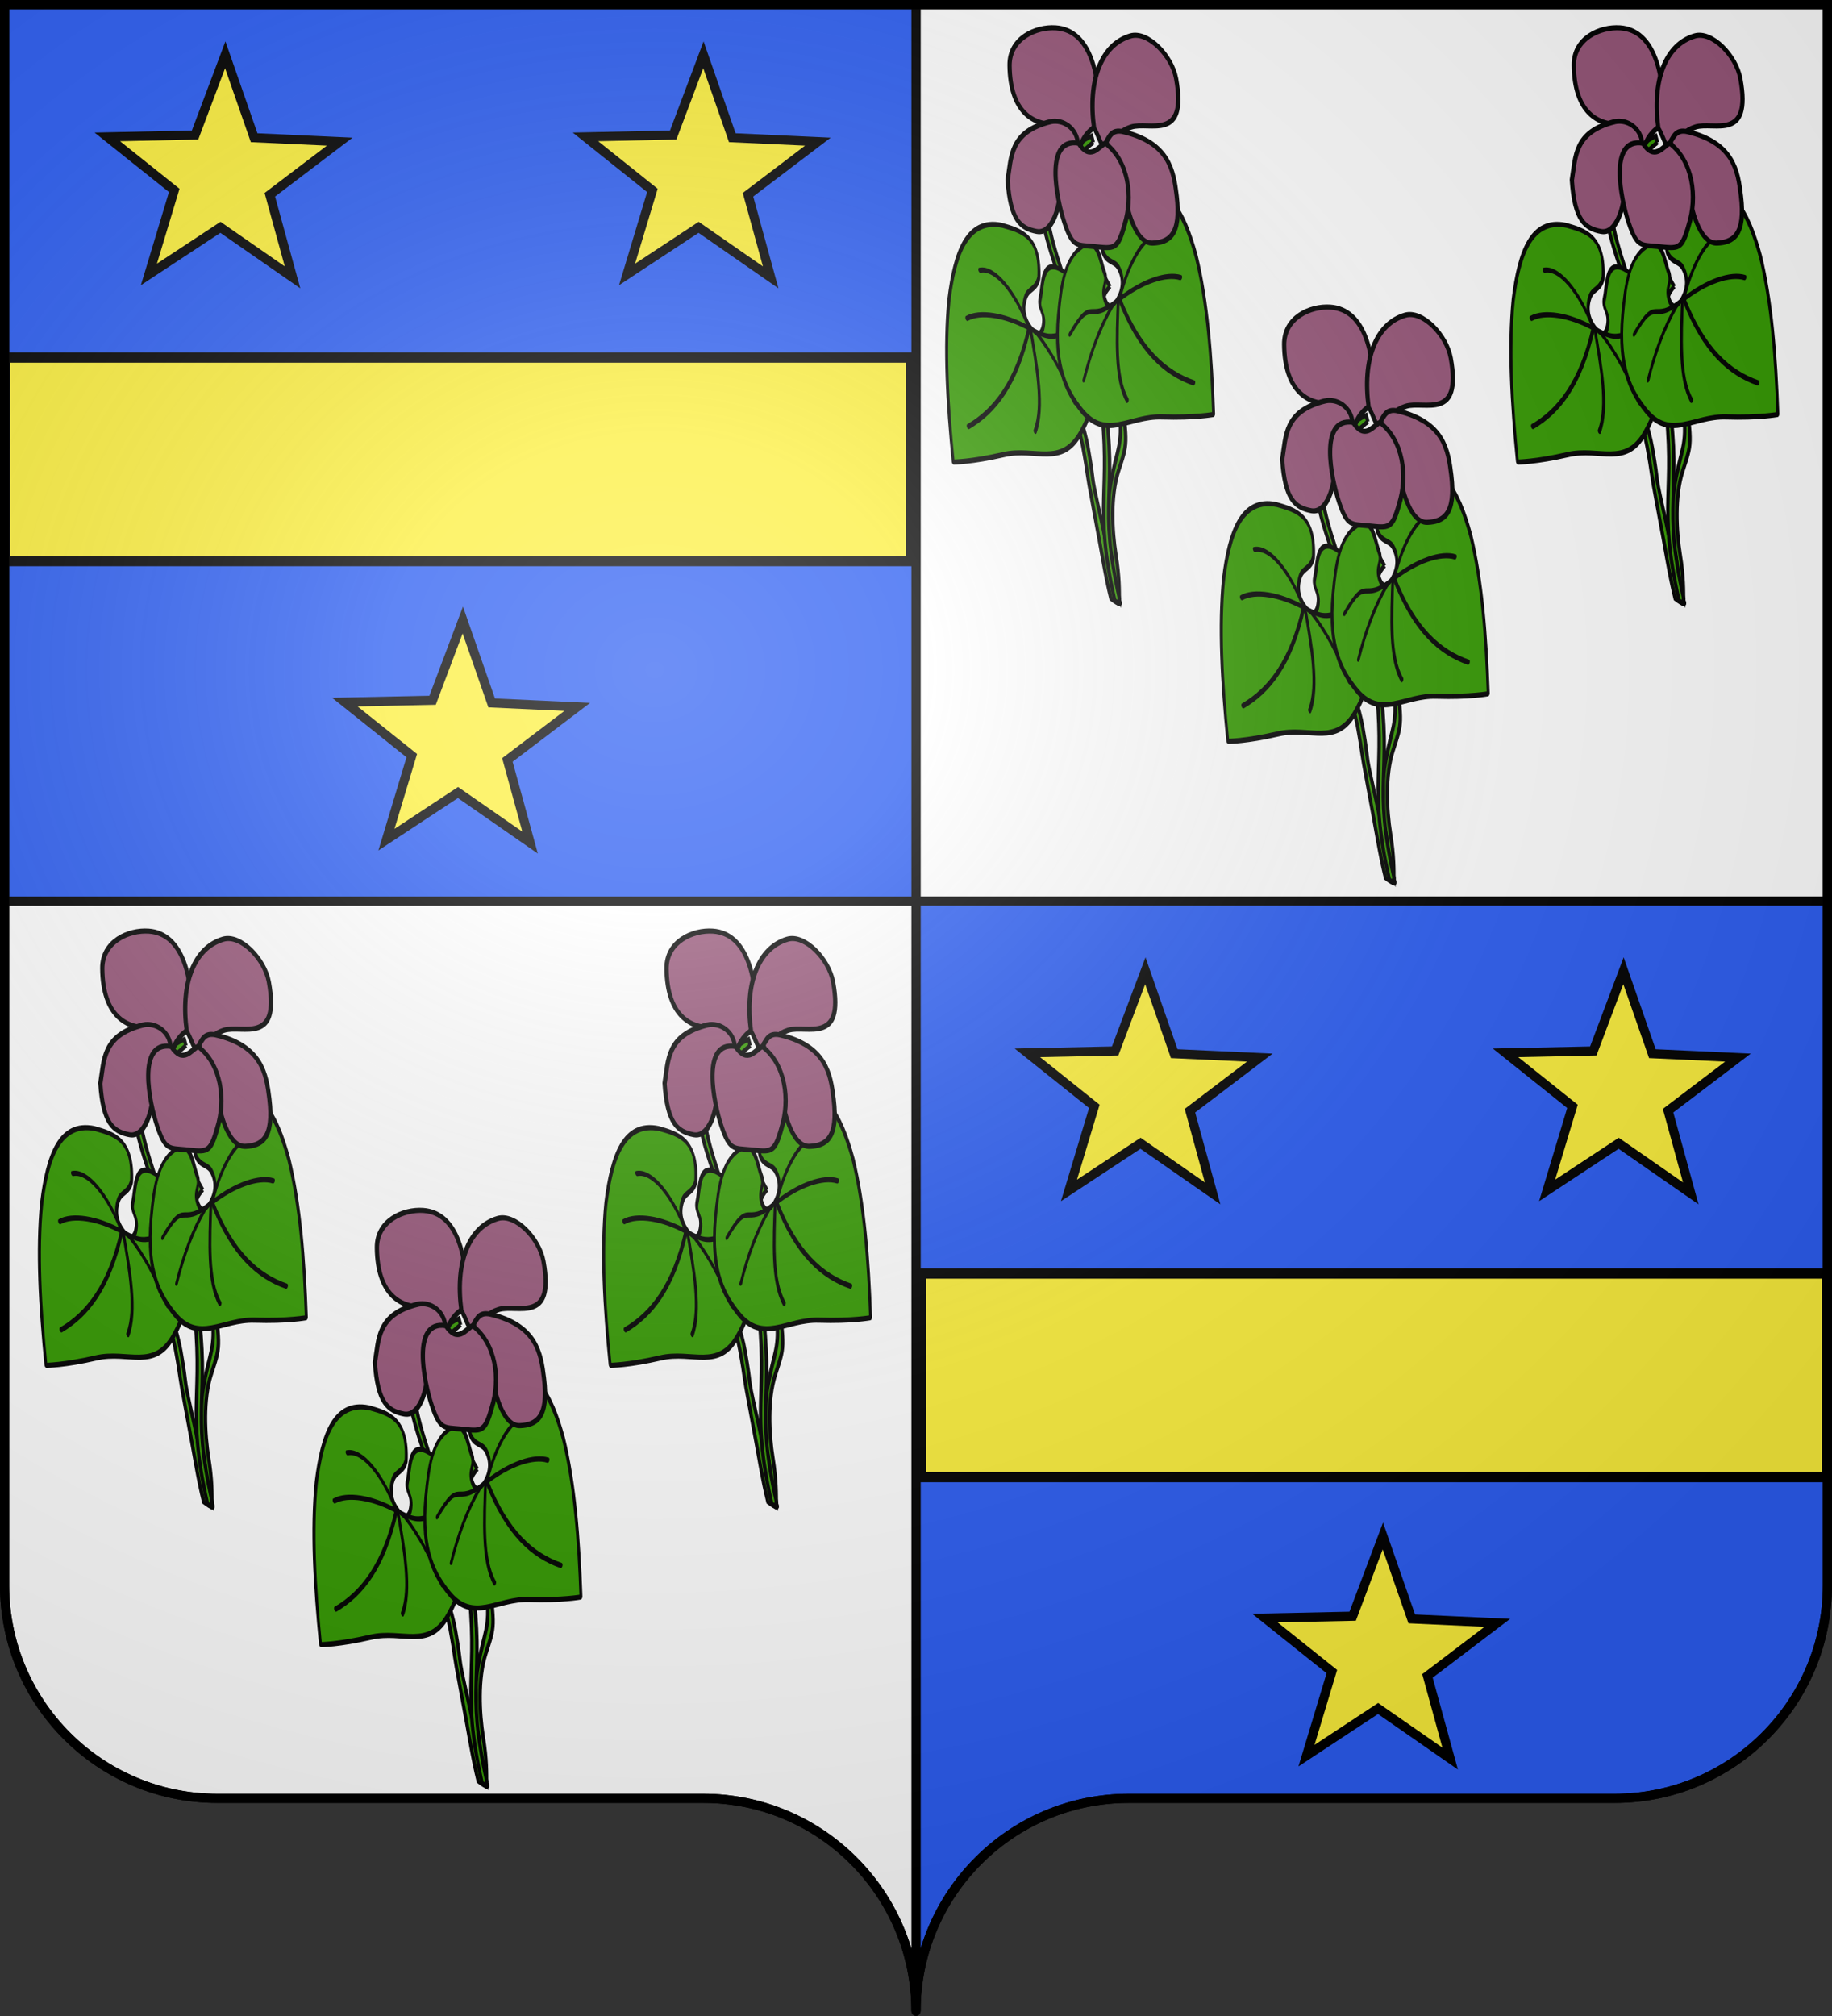
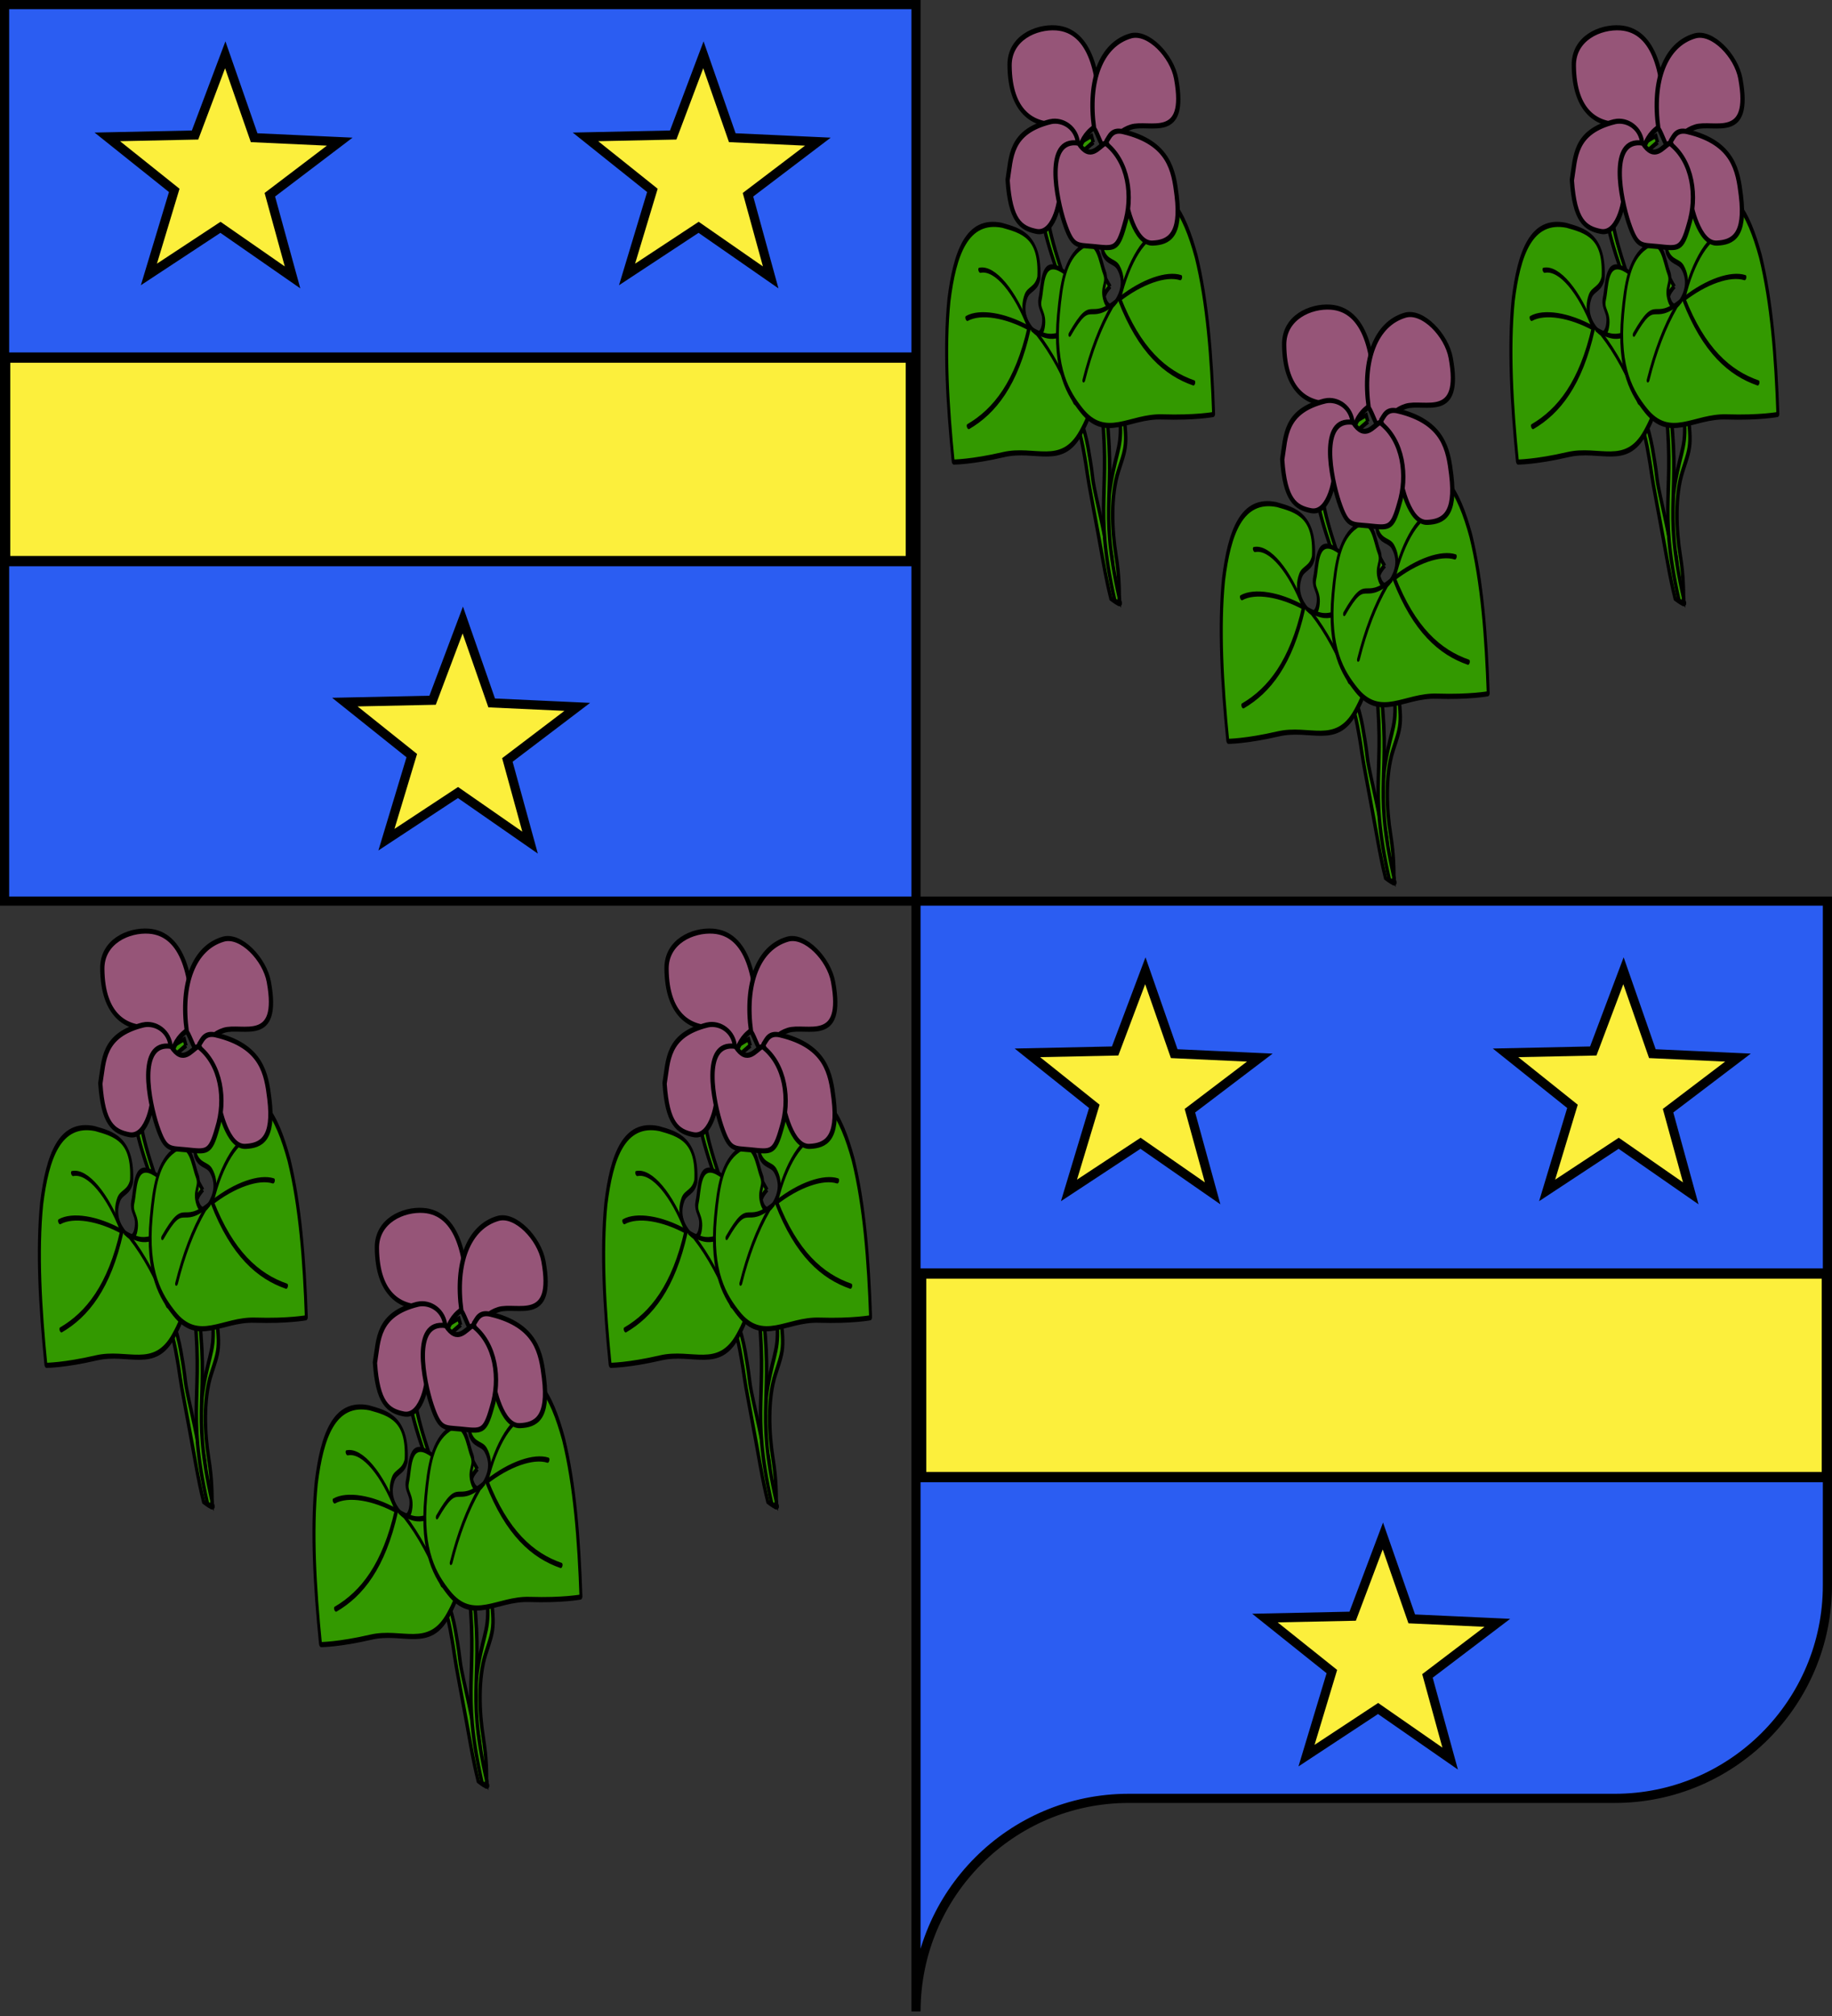
<svg xmlns="http://www.w3.org/2000/svg" xmlns:ns1="http://sodipodi.sourceforge.net/DTD/sodipodi-0.dtd" xmlns:ns2="http://www.inkscape.org/namespaces/inkscape" xmlns:xlink="http://www.w3.org/1999/xlink" height="660" width="600" version="1.0" id="svg2" ns1:version="0.32" ns2:version="0.48.1 r9760" ns1:docname="Blason Andelarre.svg" ns2:output_extension="org.inkscape.output.svg.inkscape">
  <rect width="100%" height="100%" fill="#333333" stroke="none" />
  <ns1:namedview ns2:window-height="667" ns2:window-width="1024" ns2:pageshadow="2" ns2:pageopacity="0.0" guidetolerance="10.0" gridtolerance="10.0" objecttolerance="10.0" borderopacity="1.0" bordercolor="#666666" pagecolor="#ffffff" id="base" showgrid="false" height="660px" ns2:zoom="0.6803027" ns2:cx="274.27621" ns2:cy="330.00016" ns2:window-x="180" ns2:window-y="0" ns2:current-layer="g26718" showguides="true" ns2:guide-bbox="true" ns2:window-maximized="0">
    <ns1:guide orientation="1,0" position="150,305.714" id="guide3095" />
    <ns1:guide orientation="0,1" position="174.286,510" id="guide26839" />
  </ns1:namedview>
  <desc id="desc4">Flag of Canton of Valais (Wallis)</desc>
  <defs id="defs6">
    <linearGradient id="linearGradient2893">
      <stop style="stop-color:white;stop-opacity:0.314;" offset="0" id="stop2895" />
      <stop id="stop2897" offset="0.19" style="stop-color:white;stop-opacity:0.251;" />
      <stop style="stop-color:#6b6b6b;stop-opacity:0.125;" offset="0.6" id="stop2901" />
      <stop style="stop-color:black;stop-opacity:0.125;" offset="1" id="stop2899" />
    </linearGradient>
    <radialGradient ns2:collect="always" xlink:href="#linearGradient2893" id="radialGradient11919" gradientUnits="userSpaceOnUse" gradientTransform="matrix(1.551,0,0,1.35,-227.894,-51.264)" cx="285.186" cy="200.448" fx="285.186" fy="200.448" r="300" />
  </defs>
  <g ns2:groupmode="layer" id="layer1" ns2:label="Fond écu" style="opacity:1;display:inline">
-     <path style="fill:#ffffff;fill-opacity:1;fill-rule:nonzero;stroke:#000000;stroke-width:3;stroke-linecap:butt;stroke-linejoin:miter;stroke-miterlimit:4;stroke-opacity:1;stroke-dasharray:none;stroke-dashoffset:0;marker:none;visibility:visible;display:inline;overflow:visible" d="m 300,1.5 0,293.5 298.5,0 0,-293.5 -298.5,0 z" id="path14388" ns2:connector-curvature="0" />
    <path style="opacity:1;fill:#2b5df2;fill-opacity:1;fill-rule:nonzero;stroke:#000000;stroke-width:3;stroke-linecap:butt;stroke-linejoin:miter;marker:none;marker-start:none;marker-mid:none;marker-end:none;stroke-miterlimit:4;stroke-dasharray:none;stroke-dashoffset:0;stroke-opacity:1;visibility:visible;display:inline;overflow:visible" d="M 300,295 L 300,658.5 C 300,619.996 331.209,588.75 369.656,588.75 C 408.103,588.75 490.397,588.75 528.844,588.75 C 567.291,588.75 598.5,557.504 598.5,519 L 598.5,295 L 300,295 z" id="path19854" />
-     <path style="opacity:1;fill:#ffffff;fill-opacity:1;fill-rule:nonzero;stroke:#000000;stroke-width:3;stroke-linecap:butt;stroke-linejoin:miter;marker:none;marker-start:none;marker-mid:none;marker-end:none;stroke-miterlimit:4;stroke-dasharray:none;stroke-dashoffset:0;stroke-opacity:1;visibility:visible;display:inline;overflow:visible" d="M 1.5,295 L 1.5,519 C 1.5,557.504 32.709,588.75 71.156,588.75 C 109.603,588.75 191.897,588.75 230.344,588.75 C 268.791,588.75 300,619.996 300,658.5 L 300,295 L 1.5,295 z" id="path15284" />
    <path style="opacity:1;fill:#2b5df2;fill-opacity:1;fill-rule:nonzero;stroke:#000000;stroke-width:3;stroke-linecap:butt;stroke-linejoin:miter;marker:none;marker-start:none;marker-mid:none;marker-end:none;stroke-miterlimit:4;stroke-dasharray:none;stroke-dashoffset:0;stroke-opacity:1;visibility:visible;display:inline;overflow:visible" d="M 1.5,1.5 L 1.5,295 L 300,295 L 300,1.5 L 1.5,1.5 z" id="rect3718" />
    <g id="g26718" transform="matrix(0.492,0.478,-0.493,0.477,53.096,102.742)">
      <g ns2:label="Fond écu" id="layer1-7" style="stroke:#000000;stroke-opacity:1">
        <g transform="matrix(-1,0,0,1,600,0)" style="display:inline;stroke:#000000;stroke-opacity:1" id="g2710">
          <g id="g5810" style="stroke:#000000;stroke-opacity:1">
            <g transform="translate(5.475e-5,-84.72)" id="g2892" style="stroke:#000000;stroke-opacity:1">
              <g transform="matrix(0.384,0.69,-0.874,0.487,552.634,82.348)" id="g2898" style="stroke:#000000;stroke-opacity:1">
                <g id="g2221" style="stroke:#000000;stroke-opacity:1">
                  <path ns2:connector-curvature="0" d="m 155.151,373.289 c 4.725,2.634 7.021,3.908 8.929,16.427 2.81,18.507 0.522,22.463 1.96,31.999 5.533,28.324 5.065,26.544 15.173,38.756 8.727,10.542 13.545,26.72 15.38,38.58 1.654,10.688 4.1,17.128 5.98,22.404 0.447,-1.256 2.226,-0.61 2.177,-1.998 -2.353,-6.281 -5.375,-18.014 -5.685,-21.291 -1.123,-11.864 -5.673,-24.591 -14.879,-38.441 -7.981,-12.007 -11.23,-12.931 -14.604,-33.218 -3.741,-22.496 1.94,-52.124 -13.443,-56.887 l -0.989,3.67 z" style="fill:#339900;fill-rule:evenodd;stroke:#000000;stroke-width:2.046;stroke-linecap:butt;stroke-linejoin:miter;stroke-miterlimit:4;stroke-opacity:1;stroke-dasharray:none" id="path3501" />
                  <path ns2:connector-curvature="0" d="m 209.217,384.692 c -7.992,8.53 -14.163,40.575 -11.755,59.7 2.107,16.728 1.638,8.174 4.317,30.667 2.773,23.283 4.429,31.713 5.043,44.026 -7.72,8.559 -3.814,-1.538 -2.912,-1.802 1.891,-0.555 -2.023,-2.084 -5.203,-42.004 -1.594,-20 -1.281,-9.317 -4.083,-29.73 -2.624,-19.117 3.362,-50.372 12.24,-62.113 l 2.353,1.257 z" style="fill:#339900;fill-rule:evenodd;stroke:#000000;stroke-width:2.046;stroke-linecap:butt;stroke-linejoin:miter;stroke-miterlimit:4;stroke-opacity:1;stroke-dasharray:none" id="path3503" />
                  <path ns2:connector-curvature="0" d="m 140.597,303.934 c 12.361,4.932 25.554,8.58 36.353,23.566 9.141,12.686 -3.056,81.25 -0.028,97.334 9.167,48.693 21.177,46.916 25,95.176 2.327,2.391 0.057,4.058 2.958,-0.049 -3.733,-47.902 -16.33,-49.95 -25.43,-95.236 -3.614,-17.988 10.042,-86.291 0.258,-99.34 -11.364,-15.157 -24.846,-22.175 -39.201,-24.635 l 0.09,3.184 z" style="fill:#339900;fill-rule:evenodd;stroke:#000000;stroke-width:2.046;stroke-linecap:butt;stroke-linejoin:miter;stroke-miterlimit:4;stroke-opacity:1;stroke-dasharray:none" id="path3479" />
                  <g transform="matrix(0.658,0,0,1.019,70.375,-46.169)" id="g2260" style="stroke:#000000;stroke-opacity:1">
                    <path ns2:connector-curvature="0" d="m 207.171,421.652 c 2.913,-3.423 6.038,-9.882 -2.819,-16.161 -4.27,-3.027 -10.635,-1.743 -15.795,-6.723 -12.376,-18.936 3.27,-23.767 18.686,-28.712 28.696,-7.645 48.274,6.805 65.255,27.544 16.317,21.33 27.703,47.225 37.454,74.634 0,0 -15.998,2.299 -45.692,2.925 -29.694,0.626 -47.297,13.298 -73.082,-0.421 -13.494,-7.179 -30.684,-18.038 -33.821,-44.873 -1.754,-15.001 -1.777,-26.705 11.779,-32.991 12.6,-5.843 18.048,6.198 23.45,11.412 5.149,4.971 -1.468,6.815 4.463,13.167 2.305,2.469 6.249,4.748 10.121,0.198 z" style="fill:#339900;fill-rule:evenodd;stroke:#000000;stroke-width:2.5;stroke-linecap:round;stroke-linejoin:round;stroke-miterlimit:4;stroke-opacity:1;stroke-dasharray:none" id="path3450" />
-                     <path ns2:connector-curvature="0" d="m 208.657,420.276 c 4.157,18.877 7.922,38.091 22.225,48.249" style="fill:none;stroke:#000000;stroke-width:2.5;stroke-linecap:round;stroke-linejoin:round;stroke-miterlimit:4;stroke-opacity:1;stroke-dasharray:none" id="path3452" />
                    <path ns2:connector-curvature="0" d="m 204.404,424.03 c -8.031,10.449 -12.861,22.655 -15.247,36.202" style="fill:none;stroke:#000000;stroke-width:2.5;stroke-linecap:round;stroke-linejoin:round;stroke-miterlimit:4;stroke-opacity:1;stroke-dasharray:none" id="path3454" />
                    <path ns2:connector-curvature="0" d="m 207.511,421.544 c -22.573,12.534 -22.133,-2.398 -37.126,17.423" style="fill:none;stroke:#000000;stroke-width:2.5;stroke-linecap:round;stroke-linejoin:round;stroke-miterlimit:4;stroke-opacity:1;stroke-dasharray:none" id="path3456" />
                    <path ns2:connector-curvature="0" d="m 209.959,419.98 c 2.724,-17.643 13.948,-31.721 28.071,-32.134" style="fill:none;stroke:#000000;stroke-width:2.5;stroke-linecap:round;stroke-linejoin:round;stroke-miterlimit:4;stroke-opacity:1;stroke-dasharray:none" id="path3458" />
                    <path ns2:connector-curvature="0" d="m 261.551,408.245 c -13.433,-1.746 -34.296,3.284 -51.682,12.322 24.952,23.766 51.188,33.615 77.988,37.344" style="fill:none;stroke:#000000;stroke-width:2.5;stroke-linecap:round;stroke-linejoin:round;stroke-miterlimit:4;stroke-opacity:1;stroke-dasharray:none" id="path3460" />
                  </g>
                  <use ns2:transform-center-y="-8.4" ns2:transform-center-x="10.8" transform="matrix(-0.943,0.272,0.522,0.91,148.751,-24.251)" id="use2268" x="0" y="0" width="600" height="660" xlink:href="#g2260" style="stroke:#000000;stroke-opacity:1" />
                  <g transform="translate(27.6,92.4)" style="fill:#965578;stroke:#000000;stroke-opacity:1" id="g2275">
                    <path ns2:connector-curvature="0" d="m 130.433,198.591 c 14.045,-2.418 25.193,-11.839 17.64,-33.615 -4.424,-12.753 -21.61,-14.779 -32.875,-11.551 -19.394,5.559 -17.901,27.747 -8.466,50.548 8.185,1.472 11.681,4.94 14.66,7.882 l 9.041,-13.264 z" style="fill:#965578;fill-rule:evenodd;stroke:#000000;stroke-width:2.5;stroke-linecap:butt;stroke-linejoin:miter;stroke-miterlimit:4;stroke-opacity:1;stroke-dasharray:none" id="path2469" />
                    <path ns2:connector-curvature="0" d="m 88.693,209.279 c -11.476,-0.36 -29.876,14.278 -33.838,-16.797 -1.423,-11.162 8.114,-25.89 18.988,-25.744 18.198,0.243 32.065,15.168 36.315,38.382 -1.364,2.812 -0.869,11.176 -4.314,13.138 0,0 -5.043,-8.599 -17.15,-8.979 z" style="fill:#965578;fill-rule:evenodd;stroke:#000000;stroke-width:2.5;stroke-linecap:butt;stroke-linejoin:miter;stroke-miterlimit:4;stroke-opacity:1;stroke-dasharray:none" id="path2471" />
                    <path ns2:connector-curvature="0" d="m 133.969,196.431 c -7.57,0.377 -14.09,6.412 -11.938,13.969 l 18.844,20.344 c -0.727,1.235 9.316,19.185 19.438,15.094 8.566,-3.463 13.305,-8.431 8.062,-27.656 -6.064,-10.281 -9.177,-22.292 -34.406,-21.75 z m -39.875,14 c -24.697,11.138 -22.381,24.711 -19.969,36.688 3.901,19.371 12.601,20.708 21.688,19.031 10.736,-1.981 8.219,-21.857 8.281,-23.188 -2.98,-2.453 1.863,-29.604 1.156,-30.219 -2.452,-1.579 -5.065,-5.06 -11.156,-2.312 z" style="fill:#965578;fill-rule:evenodd;stroke:#000000;stroke-width:2.5;stroke-linecap:butt;stroke-linejoin:miter;stroke-miterlimit:4;stroke-opacity:1;stroke-dasharray:none" id="path2473" />
                    <path ns2:connector-curvature="0" d="m 121.66,210.005 c 18.818,-6.965 21.852,23.278 21.302,35.311 -0.613,12.621 -3.372,11.908 -12.622,14.813 -11.456,3.598 -13.058,4.934 -21.351,-5.934 -9.937,-12.159 -13.113,-29.413 -2.717,-40.723 4.326,0.76 11.742,6.529 15.388,-3.468 z" style="fill:#965578;fill-rule:evenodd;stroke:#000000;stroke-width:2.5;stroke-linecap:butt;stroke-linejoin:miter;stroke-miterlimit:4;stroke-opacity:1;stroke-dasharray:none" id="path2477" />
                  </g>
                </g>
              </g>
              <g id="g2917" style="stroke:#000000;stroke-opacity:1" />
            </g>
          </g>
        </g>
      </g>
      <g ns2:label="Meubles" id="layer2-1" />
      <g ns2:label="Reflet final" id="layer3-2" />
      <g ns2:label="Contour final" id="layer4-6" />
    </g>
    <use x="0" y="0" xlink:href="#g26718" id="use26746" transform="translate(89.936,91.429)" width="600" height="660" />
    <use x="0" y="0" xlink:href="#g26718" id="use26750" transform="translate(184.8,0)" width="600" height="660" />
    <use x="0" y="0" xlink:href="#g26718" id="use26752" transform="translate(297.143,-295.714)" width="600" height="660" />
    <use x="0" y="0" xlink:href="#use26746" id="use26754" transform="translate(297.143,-295.714)" width="600" height="660" />
    <use x="0" y="0" xlink:href="#use26750" id="use26756" transform="translate(297.143,-295.714)" width="600" height="660" />
    <rect style="fill:#fcef3c;fill-opacity:1;stroke:#000000;stroke-width:3.368;stroke-miterlimit:4;stroke-opacity:1;stroke-dasharray:none" id="rect26837" width="296.632" height="66.632" x="1.684" y="117.069" />
    <path ns1:type="star" style="fill:#fcef3c;fill-opacity:1;stroke:#000000;stroke-width:3;stroke-miterlimit:4;stroke-opacity:1;stroke-dasharray:none" id="path26841" ns1:sides="5" ns1:cx="-184.2858" ns1:cy="282.85696" ns1:r1="40.02552" ns1:r2="16.476875" ns1:arg1="0.96299433" ns1:arg2="1.6162414" ns2:flatsided="false" ns2:rounded="0" ns2:randomized="0" d="m -161.429,315.714 -23.606,-16.397 -23.437,15.432 8.3,-27.517 -21.919,-17.521 28.735,-0.609 9.89,-26.261 9.459,27.141 28.032,1.291 -22.889,17.383 z" ns2:transform-center-x="-0.25374232" ns2:transform-center-y="-3.5799695" transform="translate(257.238,-224.9)" />
    <use x="0" y="0" xlink:href="#path26841" ns2:transform-center-x="-0.25374232" ns2:transform-center-y="-3.5799695" id="use26843" transform="translate(156.6,0)" width="600" height="660" />
    <use x="0" y="0" xlink:href="#path26841" ns2:transform-center-x="-0.25374232" ns2:transform-center-y="-3.5799695" id="use26845" transform="translate(77.796,185.043)" width="600" height="660" />
    <use x="0" y="0" xlink:href="#rect26837" id="use26847" transform="translate(300,299.867)" width="600" height="660" />
    <use x="0" y="0" xlink:href="#path26841" ns2:transform-center-x="-0.25374232" ns2:transform-center-y="-3.5799695" id="use26849" transform="translate(301.336,299.867)" width="600" height="660" />
    <use x="0" y="0" xlink:href="#use26843" ns2:transform-center-x="-0.25374232" ns2:transform-center-y="-3.5799695" id="use26851" transform="translate(301.336,299.867)" width="600" height="660" />
    <use x="0" y="0" xlink:href="#use26845" ns2:transform-center-x="-0.25374232" ns2:transform-center-y="-3.5799695" id="use26853" transform="translate(301.336,299.867)" width="600" height="660" />
  </g>
  <g ns2:groupmode="layer" id="layer2" ns2:label="Meubles" style="display:inline" />
  <g ns2:groupmode="layer" id="layer3" ns2:label="Reflet final" style="display:inline" ns1:insensitive="true">
-     <path id="path2875" style="fill:url(#radialGradient11919);fill-opacity:1;fill-rule:evenodd;stroke:none;stroke-width:3;stroke-linecap:butt;stroke-linejoin:miter;stroke-miterlimit:4;stroke-dasharray:none;stroke-opacity:1" d="M 1.5,1.5 L 1.5,518.991 C 1.5,557.496 32.703,588.746 71.15,588.746 C 109.597,588.746 191.903,588.746 230.35,588.746 C 268.797,588.745 300,619.996 300,658.5 C 300,619.996 331.203,588.746 369.65,588.746 C 408.097,588.745 490.403,588.746 528.85,588.746 C 567.297,588.746 598.5,557.496 598.5,518.991 L 598.5,1.5 L 1.5,1.5 z " />
-   </g>
+     </g>
  <g ns2:groupmode="layer" id="layer4" ns2:label="Contour final" style="display:inline" ns1:insensitive="true">
-     <path id="path1572" style="fill:none;fill-opacity:1;fill-rule:nonzero;stroke:black;stroke-width:3;stroke-linecap:round;stroke-linejoin:round;stroke-miterlimit:4;stroke-dasharray:none;stroke-dashoffset:0;stroke-opacity:1" d="M 300,658.5 C 300,619.996 331.203,588.746 369.65,588.746 C 408.097,588.746 490.403,588.746 528.85,588.746 C 567.297,588.746 598.5,557.497 598.5,518.993 L 598.5,1.5 L 1.5,1.5 L 1.5,518.993 C 1.5,557.497 32.703,588.746 71.15,588.746 C 109.597,588.746 191.903,588.746 230.35,588.746 C 268.797,588.746 300,619.996 300,658.5 z " ns1:nodetypes="cssccccssc" />
-   </g>
+     </g>
</svg>